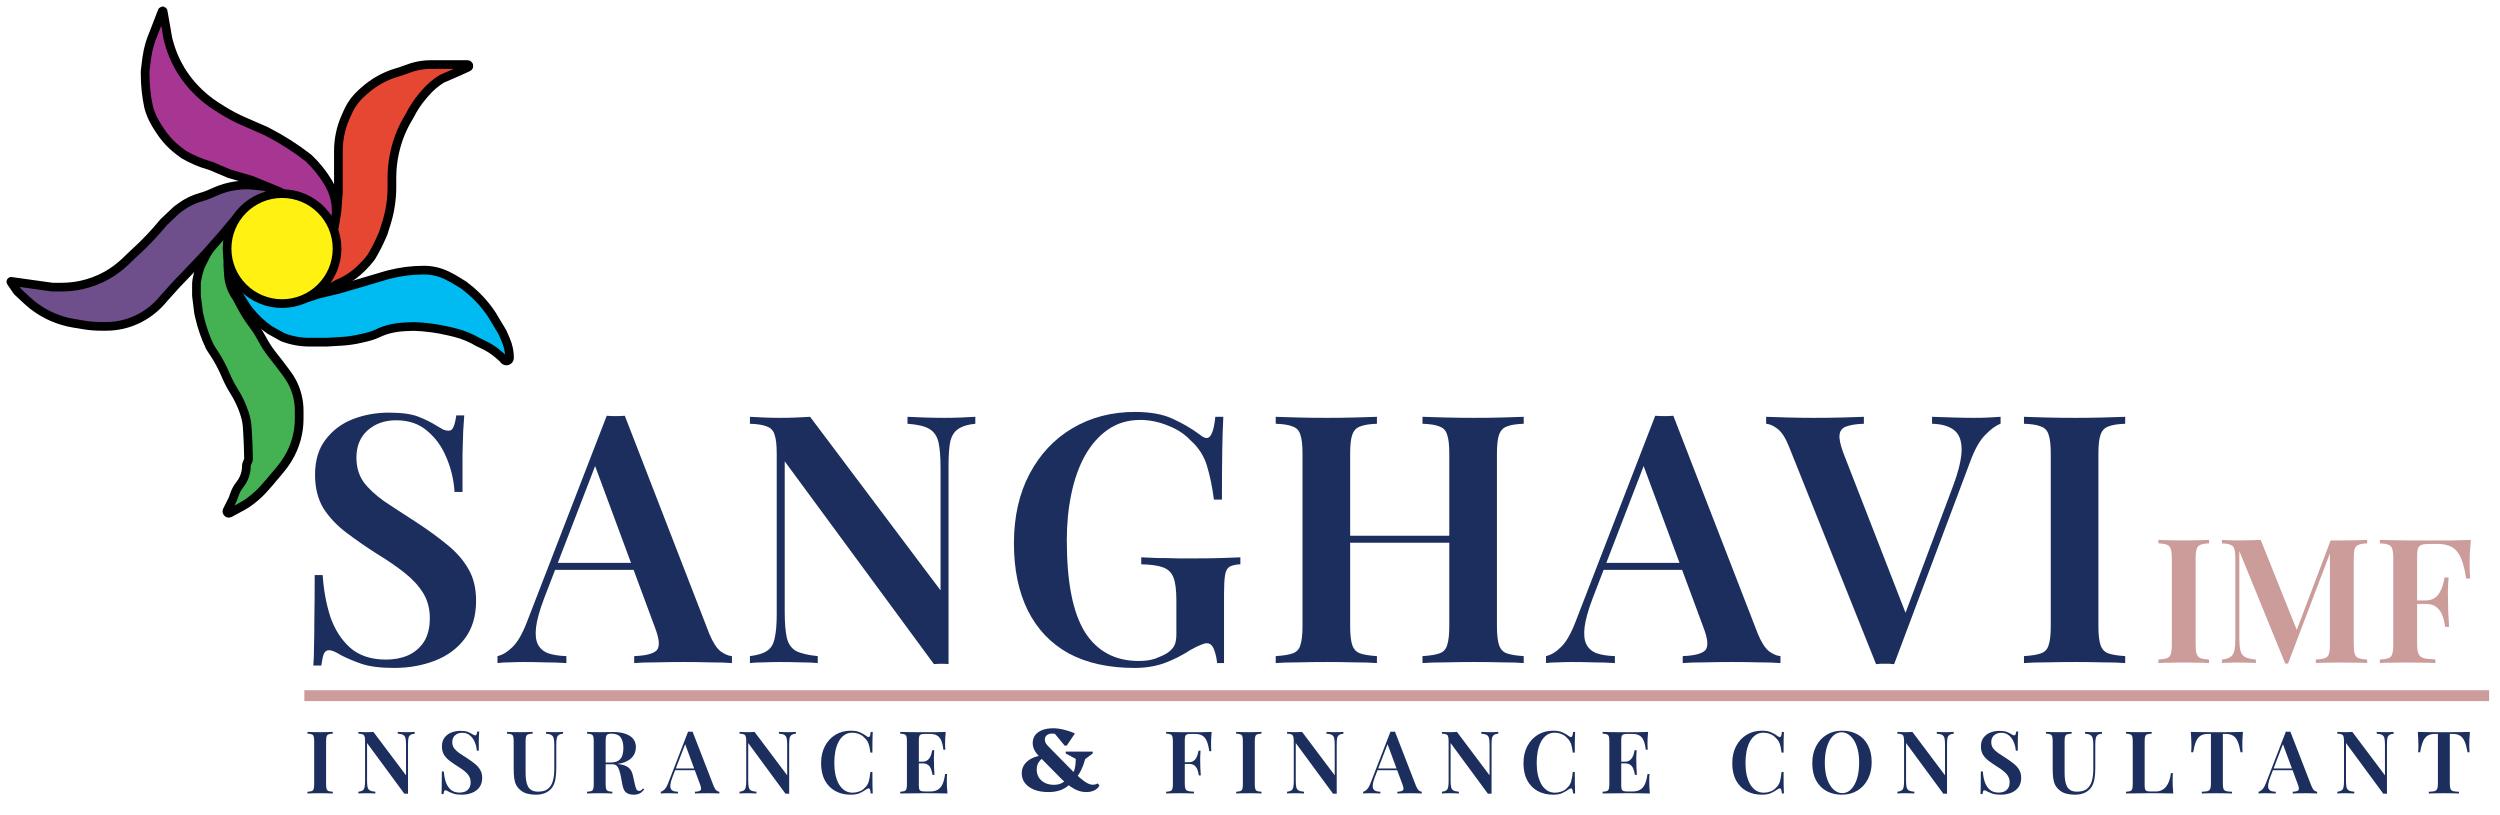
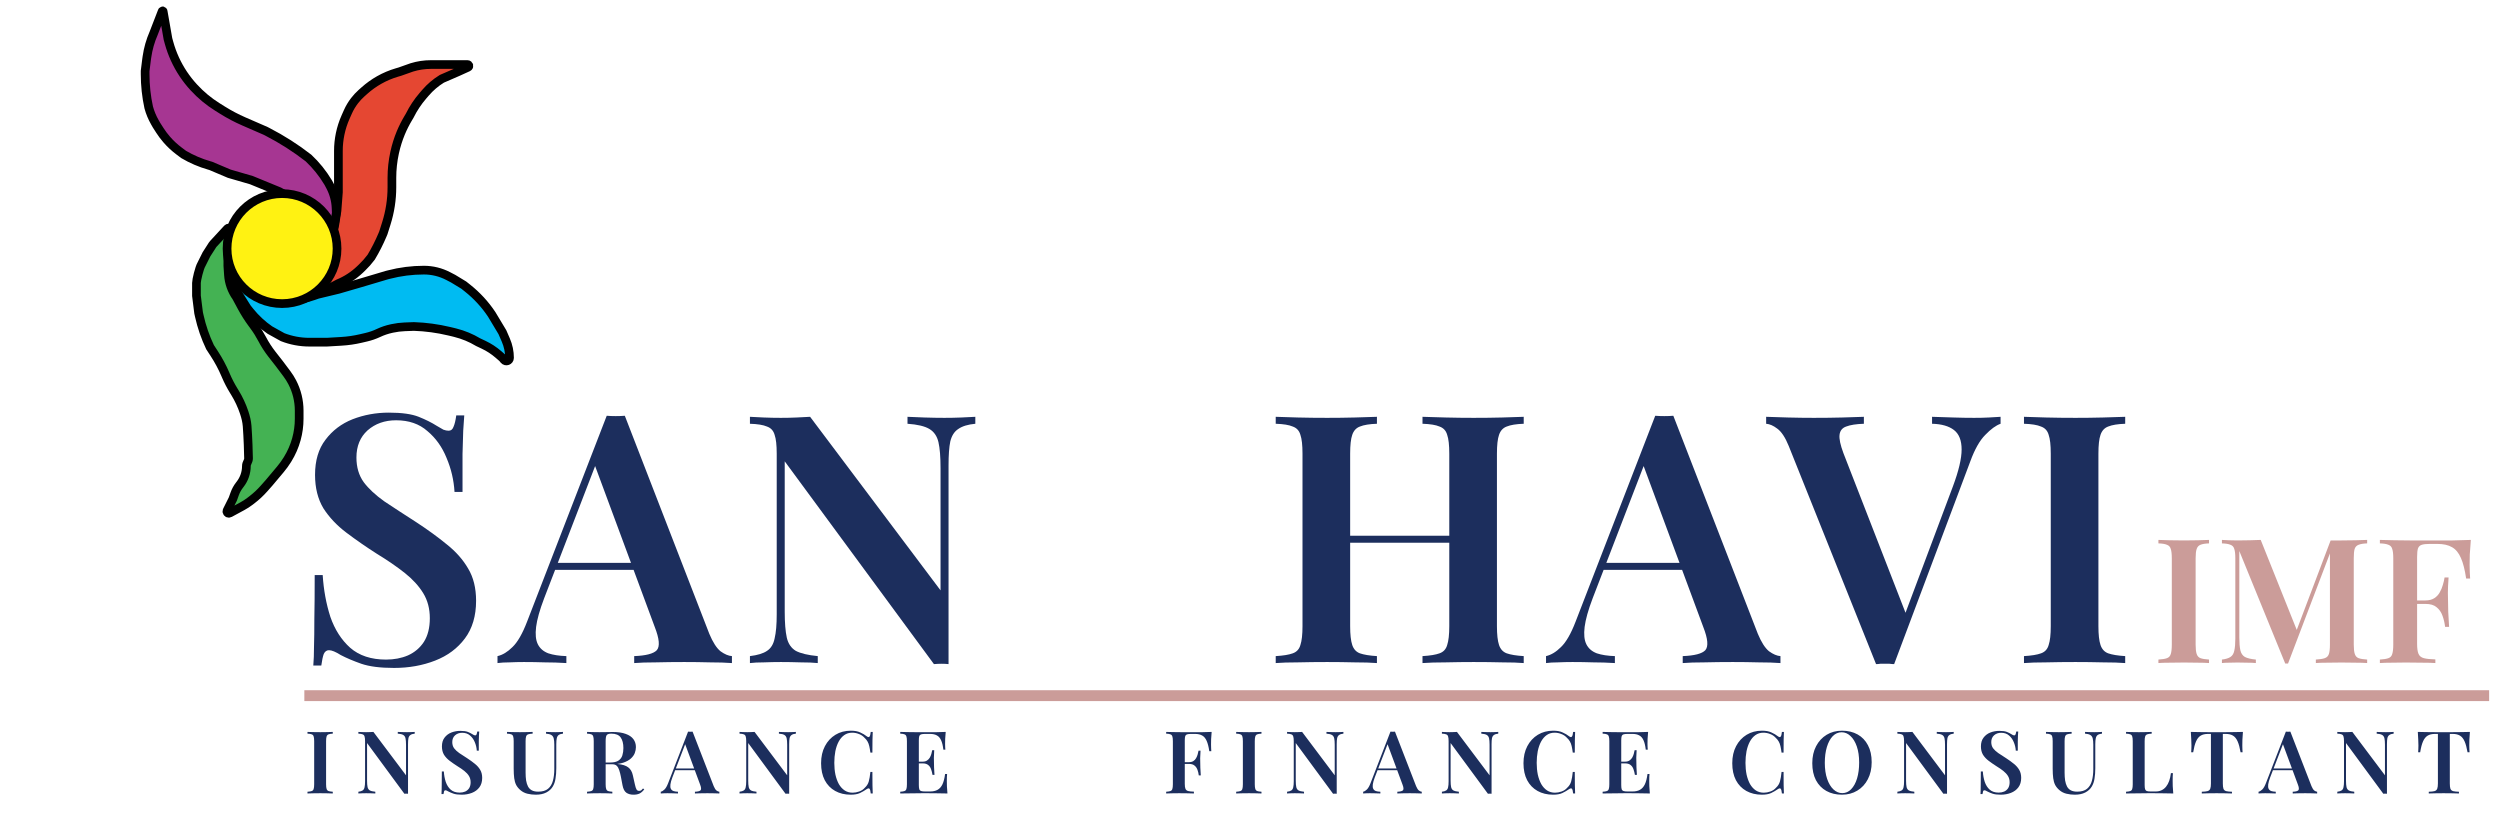
<svg xmlns="http://www.w3.org/2000/svg" width="230" height="75" viewBox="0 0 230 75" fill="none">
  <path d="M29.172 26.386L27.796 27.323C27.733 27.365 27.763 27.463 27.839 27.463C27.847 27.463 27.856 27.461 27.864 27.458L29.287 26.953C29.686 26.812 30.074 26.642 30.449 26.445L31.133 26.084C31.87 25.781 32.544 25.342 33.121 24.791L33.3 24.62C33.605 24.328 33.886 24.012 34.139 23.674L34.152 23.656C34.545 23.001 34.891 22.318 35.188 21.614L35.267 21.425L35.541 20.558C35.882 19.48 36.055 18.356 36.055 17.225V16.366C36.055 15.585 36.139 14.806 36.306 14.042L36.315 14.004C36.448 13.396 36.635 12.802 36.873 12.227C37.07 11.754 37.302 11.295 37.566 10.855L37.68 10.665L37.705 10.617C38.028 9.97 38.429 9.366 38.9 8.818L39.143 8.535C39.575 8.031 40.084 7.598 40.649 7.25L42.158 6.594L43.064 6.182C43.19 6.125 43.149 5.938 43.011 5.938H41.896H40.386H39.638C39.047 5.938 38.458 6.026 37.892 6.2L36.777 6.594L36.517 6.67C35.949 6.837 35.401 7.069 34.884 7.361C34.398 7.636 33.942 7.963 33.525 8.336L33.256 8.576C33.023 8.785 32.809 9.016 32.618 9.264C32.373 9.583 32.166 9.929 32.003 10.297L31.794 10.767C31.573 11.265 31.405 11.784 31.294 12.317C31.187 12.832 31.133 13.355 31.133 13.881V14.534V16.372V17.684L31.002 19.391L30.805 20.638L30.656 21.306C30.581 21.647 30.543 21.995 30.543 22.344V22.59C30.543 22.95 30.498 23.308 30.411 23.656L30.337 23.953C30.299 24.105 30.28 24.26 30.28 24.416C30.28 24.736 30.2 25.05 30.047 25.331L30.012 25.394C29.928 25.548 29.827 25.69 29.709 25.82L29.277 26.295C29.246 26.33 29.211 26.36 29.172 26.386Z" fill="#E54732" stroke="black" stroke-width="0.8" />
  <path d="M26.495 27.689L26.916 27.645C27.577 27.577 28.227 27.432 28.854 27.212L29.223 27.083L31.126 26.624L33.16 26.033L35.588 25.311L35.772 25.264C36.827 24.99 37.912 24.852 39.001 24.852C39.777 24.852 40.541 25.039 41.23 25.398L41.692 25.639L42.665 26.23L43.02 26.512C43.879 27.195 44.627 28.008 45.235 28.921L46.22 30.561L46.536 31.288C46.76 31.804 46.876 32.361 46.876 32.924C46.876 33.191 46.542 33.311 46.372 33.106L46.239 32.946C46.226 32.931 46.212 32.917 46.198 32.905L45.853 32.606C45.443 32.251 44.987 31.953 44.497 31.721L43.989 31.48C43.336 31.088 42.629 30.796 41.89 30.611L41.692 30.561L41.321 30.473C40.259 30.219 39.174 30.073 38.082 30.036L37.22 30.069C36.845 30.084 36.473 30.131 36.106 30.21L36.017 30.229C35.601 30.319 35.197 30.456 34.813 30.637C34.456 30.805 34.082 30.935 33.698 31.024L33.187 31.143C32.602 31.28 32.005 31.367 31.405 31.402L30.076 31.48H28.829H28.456C27.618 31.48 26.788 31.324 26.007 31.021L24.826 30.364C24.13 29.886 23.508 29.307 22.98 28.648L22.726 28.33L21.434 26.263C21.42 26.241 21.411 26.217 21.407 26.192L21.099 24.395L21.023 24.268C21.021 24.264 21.02 24.259 21.02 24.254C21.02 24.22 21.068 24.216 21.074 24.249L21.099 24.395L21.523 25.113C21.754 25.504 22.057 25.848 22.416 26.128L23.215 26.749C23.882 27.268 24.68 27.592 25.519 27.685C25.843 27.721 26.171 27.723 26.495 27.689Z" fill="#00BBF2" />
  <path d="M29.223 27.083L28.854 27.212C28.227 27.432 27.577 27.577 26.916 27.645L26.495 27.689C26.171 27.723 25.843 27.721 25.519 27.685C24.68 27.592 23.882 27.268 23.215 26.749L22.416 26.128C22.057 25.848 21.754 25.504 21.523 25.113L21.023 24.268C21.021 24.264 21.02 24.259 21.02 24.254C21.02 24.22 21.068 24.216 21.074 24.249L21.407 26.192C21.411 26.217 21.42 26.241 21.434 26.263L22.726 28.33L22.98 28.648C23.508 29.307 24.13 29.886 24.826 30.364L26.007 31.021C26.788 31.324 27.618 31.48 28.456 31.48H28.829H30.076L31.405 31.402C32.005 31.367 32.602 31.28 33.187 31.143L33.698 31.024C34.082 30.935 34.456 30.805 34.813 30.637C35.197 30.456 35.601 30.319 36.017 30.229L36.106 30.21C36.473 30.131 36.845 30.084 37.22 30.069L38.082 30.036C39.174 30.073 40.259 30.219 41.321 30.473L41.692 30.561L41.89 30.611C42.629 30.796 43.336 31.088 43.989 31.48L44.497 31.721C44.987 31.953 45.443 32.251 45.853 32.606L46.198 32.905C46.212 32.917 46.226 32.931 46.239 32.946L46.372 33.106C46.542 33.311 46.876 33.191 46.876 32.924C46.876 32.361 46.76 31.804 46.536 31.288L46.22 30.561L45.235 28.921C44.627 28.008 43.879 27.195 43.02 26.512L42.665 26.23L41.692 25.639L41.23 25.398C40.541 25.039 39.777 24.852 39.001 24.852C37.912 24.852 36.827 24.99 35.772 25.264L35.588 25.311L33.16 26.033L31.126 26.624L29.223 27.083Z" stroke="black" stroke-width="0.8" />
  <path d="M20.962 22.483L21.093 21.105C21.112 21.012 20.996 20.953 20.932 21.023L19.621 22.442C19.596 22.47 19.573 22.499 19.553 22.53L18.993 23.402L18.534 24.321C18.337 24.649 18.074 25.765 18.074 26.027V27.208L18.271 28.783L18.334 29.065C18.554 30.055 18.885 31.017 19.321 31.933L19.714 32.536C20.108 33.139 20.448 33.775 20.732 34.437L20.786 34.564C20.99 35.041 21.23 35.502 21.502 35.944L21.609 36.118C21.964 36.695 22.251 37.311 22.465 37.953C22.6 38.358 22.704 38.773 22.736 39.199C22.812 40.178 22.865 41.785 22.865 42.171C22.865 42.463 22.668 42.583 22.668 42.875C22.668 43.481 22.466 44.071 22.094 44.55L22.042 44.617C21.848 44.866 21.695 45.144 21.589 45.442L21.421 45.911L20.892 46.97C20.833 47.087 20.918 47.224 21.049 47.224C21.078 47.224 21.106 47.217 21.132 47.203L22.296 46.572C22.544 46.438 22.78 46.285 23.004 46.114L23.164 45.991C23.576 45.676 23.956 45.322 24.299 44.933L24.768 44.402L25.797 43.177C26.029 42.9 26.242 42.607 26.432 42.3L26.465 42.247C26.819 41.674 27.09 41.054 27.269 40.404C27.439 39.791 27.524 39.158 27.524 38.522V38.102V37.78C27.524 36.87 27.305 35.975 26.886 35.168C26.743 34.893 26.578 34.631 26.392 34.383L25.687 33.443L25.024 32.596C24.679 32.155 24.375 31.684 24.115 31.187C23.894 30.767 23.642 30.363 23.359 29.981L23.204 29.771C22.847 29.288 22.525 28.78 22.24 28.251L21.749 27.34C21.32 26.739 21.067 26.031 21.018 25.294L20.962 24.452V23.271V22.483Z" fill="#44B253" stroke="black" stroke-width="0.8" />
-   <path d="M25.555 18.41H26.999C27.029 18.41 27.038 18.368 27.01 18.356L24.466 17.205C24.405 17.177 24.34 17.16 24.273 17.152L23.341 17.052C22.806 16.995 22.267 17.005 21.735 17.081L21.666 17.09C21.024 17.182 20.398 17.362 19.805 17.626L19.323 17.84C19.059 17.957 18.787 18.054 18.508 18.13C17.83 18.315 17.193 18.624 16.627 19.04L16.236 19.329L15.055 20.444C14.268 21.406 13.414 22.309 12.498 23.149L12.298 23.332L11.524 24.074C10.993 24.583 10.396 25.021 9.751 25.375C9.047 25.761 8.281 26.046 7.497 26.218C6.898 26.349 6.28 26.416 5.668 26.416H4.817L1.086 25.893C1.08 25.892 1.074 25.889 1.068 25.886C1.028 25.859 0.981 25.907 1.008 25.947L1.587 26.788C1.597 26.803 1.608 26.816 1.621 26.828L2.482 27.63C3.159 28.26 3.937 28.773 4.783 29.146C5.416 29.425 6.081 29.624 6.764 29.738L7.685 29.891C8.222 29.981 8.766 30.026 9.311 30.026H9.776C10.404 30.026 11.03 29.936 11.633 29.76C12.076 29.631 12.503 29.457 12.909 29.239L12.934 29.226C13.727 28.801 14.431 28.224 15.003 27.529L15.055 27.466L16.236 26.154L17.811 24.513L18.927 23.332L20.436 21.626L21.42 20.444L21.683 20.155C21.945 19.868 22.238 19.61 22.557 19.388C23.233 18.918 24.012 18.616 24.828 18.507L25.555 18.41Z" fill="#6F4E8C" stroke="black" stroke-width="0.8" />
  <path d="M15.189 2.069L15.007 1.036C15.001 1.001 14.958 0.988 14.933 1.013C14.929 1.017 14.925 1.022 14.923 1.028L14.139 3.054C13.834 3.75 13.625 4.485 13.518 5.238L13.483 5.482L13.352 6.532V6.825C13.352 7.852 13.462 8.875 13.68 9.879C13.81 10.358 14.001 10.819 14.248 11.25L14.402 11.519L14.71 11.999C14.898 12.291 15.106 12.57 15.334 12.832C15.674 13.225 16.055 13.58 16.47 13.891L16.895 14.21C17.636 14.646 18.429 14.986 19.256 15.222L19.389 15.26L21.095 15.982L23.13 16.573L25.689 17.623L27.758 18.766C28.041 18.922 28.311 19.1 28.567 19.298L29.53 20.044C29.976 20.389 30.299 20.869 30.45 21.413L30.545 21.754L30.545 21.76C30.545 21.786 30.583 21.789 30.587 21.763L30.936 19.611C30.938 19.598 30.939 19.585 30.938 19.571L30.919 19.118C30.889 18.436 30.709 17.769 30.391 17.164L30.217 16.835L30.17 16.757C29.679 15.938 29.076 15.191 28.38 14.538C27.201 13.621 25.94 12.816 24.612 12.132L24.442 12.044L22.432 11.17C21.761 10.878 21.112 10.537 20.491 10.149L19.997 9.84C19.201 9.343 18.477 8.742 17.842 8.051L17.813 8.02C17.464 7.641 17.146 7.236 16.86 6.807C16.275 5.929 15.834 4.963 15.553 3.946L15.452 3.579L15.189 2.069Z" fill="#A63692" stroke="black" stroke-width="0.8" />
  <path d="M25.95 27.931C28.744 27.931 31.009 25.666 31.009 22.872C31.009 20.078 28.744 17.812 25.95 17.812C23.156 17.812 20.891 20.078 20.891 22.872C20.891 25.666 23.156 27.931 25.95 27.931Z" fill="#FFF212" stroke="black" stroke-width="0.8" />
  <path d="M28 64H229" stroke="#CB9C99" />
  <path d="M35.768 37.962C36.963 37.962 37.88 38.09 38.52 38.346C39.16 38.602 39.715 38.88 40.184 39.178C40.44 39.328 40.643 39.445 40.792 39.53C40.963 39.594 41.123 39.626 41.272 39.626C41.486 39.626 41.635 39.509 41.72 39.274C41.827 39.04 41.912 38.688 41.976 38.218H42.712C42.691 38.624 42.659 39.093 42.616 39.626C42.595 40.16 42.574 40.874 42.552 41.77C42.552 42.645 42.552 43.808 42.552 45.258H41.816C41.752 44.17 41.507 43.125 41.08 42.122C40.675 41.12 40.088 40.298 39.32 39.658C38.574 38.997 37.614 38.666 36.44 38.666C35.395 38.666 34.52 38.976 33.816 39.594C33.134 40.213 32.792 41.045 32.792 42.09C32.792 42.986 33.016 43.744 33.464 44.362C33.912 44.96 34.542 45.546 35.352 46.122C36.184 46.677 37.166 47.317 38.296 48.042C39.342 48.725 40.28 49.408 41.112 50.09C41.944 50.752 42.595 51.488 43.064 52.298C43.555 53.109 43.8 54.101 43.8 55.274C43.8 56.661 43.459 57.813 42.776 58.73C42.094 59.648 41.176 60.33 40.024 60.778C38.872 61.226 37.614 61.45 36.248 61.45C34.99 61.45 33.987 61.322 33.24 61.066C32.515 60.81 31.886 60.544 31.352 60.266C30.883 59.968 30.52 59.818 30.264 59.818C30.051 59.818 29.891 59.936 29.784 60.17C29.699 60.405 29.624 60.757 29.56 61.226H28.824C28.867 60.736 28.888 60.16 28.888 59.498C28.91 58.837 28.92 57.984 28.92 56.938C28.942 55.872 28.952 54.528 28.952 52.906H29.688C29.774 54.272 30.008 55.552 30.392 56.746C30.798 57.92 31.406 58.869 32.216 59.594C33.048 60.32 34.147 60.682 35.512 60.682C36.259 60.682 36.931 60.554 37.528 60.298C38.147 60.021 38.638 59.605 39 59.05C39.363 58.474 39.544 57.749 39.544 56.874C39.544 56 39.342 55.232 38.936 54.57C38.531 53.909 37.966 53.29 37.24 52.714C36.515 52.138 35.662 51.552 34.68 50.954C33.678 50.314 32.739 49.664 31.864 49.002C30.99 48.341 30.286 47.594 29.752 46.762C29.24 45.909 28.984 44.885 28.984 43.69C28.984 42.368 29.304 41.29 29.944 40.458C30.584 39.605 31.416 38.976 32.44 38.57C33.486 38.165 34.595 37.962 35.768 37.962Z" fill="#1C2E5D" />
  <path d="M57.483 38.25L65.258 58.314C65.579 59.082 65.92 59.616 66.282 59.914C66.666 60.192 67.019 60.341 67.338 60.362V61.002C66.784 60.96 66.112 60.938 65.323 60.938C64.555 60.917 63.765 60.906 62.955 60.906C62.016 60.906 61.141 60.917 60.331 60.938C59.52 60.938 58.858 60.96 58.346 61.002V60.362C59.434 60.32 60.128 60.138 60.426 59.818C60.725 59.477 60.661 58.762 60.234 57.674L54.602 42.474L55.178 41.77L50.059 55.05C49.653 56.117 49.408 56.992 49.322 57.674C49.237 58.357 49.291 58.89 49.483 59.274C49.675 59.658 49.995 59.936 50.443 60.106C50.891 60.256 51.445 60.341 52.106 60.362V61.002C51.424 60.96 50.763 60.938 50.123 60.938C49.483 60.917 48.843 60.906 48.203 60.906C47.733 60.906 47.285 60.917 46.858 60.938C46.453 60.938 46.09 60.96 45.77 61.002V60.362C46.24 60.256 46.699 59.978 47.147 59.53C47.616 59.082 48.064 58.304 48.49 57.194L55.819 38.25C56.075 38.272 56.352 38.282 56.651 38.282C56.949 38.282 57.227 38.272 57.483 38.25ZM60.267 51.786V52.426H50.73L51.05 51.786H60.267Z" fill="#1C2E5D" />
  <path d="M89.73 38.346V38.986C89.048 39.05 88.525 39.21 88.162 39.466C87.8 39.701 87.554 40.085 87.426 40.618C87.32 41.13 87.266 41.866 87.266 42.826V61.098C87.074 61.077 86.861 61.066 86.626 61.066C86.413 61.066 86.178 61.077 85.922 61.098L72.194 42.442V56.266C72.194 57.29 72.258 58.09 72.386 58.666C72.514 59.221 72.792 59.626 73.218 59.882C73.666 60.117 74.338 60.277 75.234 60.362V61.002C74.829 60.96 74.306 60.938 73.666 60.938C73.026 60.917 72.418 60.906 71.842 60.906C71.33 60.906 70.808 60.917 70.274 60.938C69.762 60.938 69.336 60.96 68.994 61.002V60.362C69.698 60.277 70.221 60.117 70.562 59.882C70.925 59.648 71.16 59.264 71.266 58.73C71.394 58.197 71.458 57.461 71.458 56.522V41.738C71.458 40.949 71.394 40.373 71.266 40.01C71.16 39.626 70.925 39.37 70.562 39.242C70.221 39.093 69.698 39.008 68.994 38.986V38.346C69.336 38.368 69.762 38.389 70.274 38.41C70.808 38.432 71.33 38.442 71.842 38.442C72.333 38.442 72.813 38.432 73.282 38.41C73.752 38.389 74.168 38.368 74.53 38.346L86.53 54.314V43.082C86.53 42.037 86.466 41.237 86.338 40.682C86.21 40.128 85.933 39.722 85.506 39.466C85.08 39.21 84.408 39.05 83.49 38.986V38.346C83.896 38.368 84.418 38.389 85.058 38.41C85.72 38.432 86.328 38.442 86.882 38.442C87.416 38.442 87.938 38.432 88.45 38.41C88.984 38.389 89.41 38.368 89.73 38.346Z" fill="#1C2E5D" />
-   <path d="M104.418 37.898C105.847 37.898 107.01 38.112 107.906 38.538C108.802 38.944 109.623 39.424 110.37 39.978C110.626 40.192 110.839 40.298 111.01 40.298C111.415 40.298 111.682 39.648 111.81 38.346H112.546C112.503 39.157 112.471 40.149 112.45 41.322C112.428 42.496 112.418 44.042 112.418 45.962H111.682C111.532 44.81 111.319 43.776 111.042 42.858C110.764 41.941 110.263 41.162 109.538 40.522C108.983 39.925 108.279 39.466 107.426 39.146C106.594 38.805 105.751 38.634 104.898 38.634C103.767 38.634 102.775 38.933 101.922 39.53C101.09 40.106 100.386 40.906 99.81 41.93C99.255 42.933 98.839 44.106 98.562 45.45C98.284 46.773 98.146 48.192 98.146 49.706C98.146 53.546 98.7 56.362 99.81 58.154C100.94 59.925 102.594 60.81 104.77 60.81C105.367 60.81 105.879 60.736 106.306 60.586C106.754 60.416 107.116 60.245 107.394 60.074C107.735 59.84 107.959 59.594 108.066 59.338C108.172 59.082 108.226 58.762 108.226 58.378V55.242C108.226 54.304 108.14 53.61 107.97 53.162C107.799 52.693 107.479 52.373 107.01 52.202C106.562 52.032 105.89 51.936 104.994 51.914V51.274C105.42 51.296 105.922 51.317 106.498 51.338C107.095 51.338 107.714 51.349 108.354 51.37C109.015 51.37 109.612 51.37 110.146 51.37C110.978 51.37 111.735 51.36 112.418 51.338C113.1 51.317 113.666 51.296 114.114 51.274V51.914C113.687 51.936 113.356 52.01 113.122 52.138C112.908 52.266 112.77 52.522 112.706 52.906C112.642 53.29 112.61 53.877 112.61 54.666V61.002H111.97C111.948 60.64 111.863 60.245 111.714 59.818C111.564 59.392 111.34 59.178 111.042 59.178C110.892 59.178 110.722 59.221 110.53 59.306C110.338 59.37 110.007 59.53 109.538 59.786C108.791 60.277 107.991 60.682 107.138 61.002C106.306 61.301 105.388 61.45 104.386 61.45C101.996 61.45 99.97 61.002 98.306 60.106C96.663 59.189 95.415 57.877 94.562 56.17C93.708 54.442 93.282 52.384 93.282 49.994C93.282 47.541 93.762 45.408 94.722 43.594C95.682 41.781 96.994 40.384 98.658 39.402C100.343 38.4 102.263 37.898 104.418 37.898Z" fill="#1C2E5D" />
  <path d="M130.87 61.002V60.362C131.574 60.32 132.097 60.234 132.438 60.106C132.801 59.978 133.035 59.722 133.142 59.338C133.27 58.954 133.334 58.378 133.334 57.61V41.738C133.334 40.949 133.27 40.373 133.142 40.01C133.035 39.626 132.801 39.37 132.438 39.242C132.097 39.093 131.574 39.008 130.87 38.986V38.346C131.446 38.368 132.161 38.389 133.014 38.41C133.867 38.432 134.721 38.442 135.574 38.442C136.513 38.442 137.387 38.432 138.198 38.41C139.03 38.389 139.691 38.368 140.182 38.346V38.986C139.499 39.008 138.977 39.093 138.614 39.242C138.273 39.37 138.038 39.626 137.91 40.01C137.782 40.373 137.718 40.949 137.718 41.738V57.61C137.718 58.378 137.782 58.954 137.91 59.338C138.038 59.722 138.273 59.978 138.614 60.106C138.977 60.234 139.499 60.32 140.182 60.362V61.002C139.691 60.96 139.03 60.938 138.198 60.938C137.387 60.917 136.513 60.906 135.574 60.906C134.721 60.906 133.867 60.917 133.014 60.938C132.161 60.938 131.446 60.96 130.87 61.002ZM117.366 61.002V60.362C118.07 60.32 118.593 60.234 118.934 60.106C119.297 59.978 119.531 59.722 119.638 59.338C119.766 58.954 119.83 58.378 119.83 57.61V41.738C119.83 40.949 119.766 40.373 119.638 40.01C119.531 39.626 119.297 39.37 118.934 39.242C118.593 39.093 118.07 39.008 117.366 38.986V38.346C117.899 38.368 118.582 38.389 119.414 38.41C120.246 38.432 121.142 38.442 122.102 38.442C122.955 38.442 123.798 38.432 124.63 38.41C125.462 38.389 126.145 38.368 126.678 38.346V38.986C125.995 39.008 125.473 39.093 125.11 39.242C124.769 39.37 124.534 39.626 124.406 40.01C124.278 40.373 124.214 40.949 124.214 41.738V57.61C124.214 58.378 124.278 58.954 124.406 59.338C124.534 59.722 124.769 59.978 125.11 60.106C125.473 60.234 125.995 60.32 126.678 60.362V61.002C126.145 60.96 125.462 60.938 124.63 60.938C123.798 60.917 122.955 60.906 122.102 60.906C121.142 60.906 120.246 60.917 119.414 60.938C118.582 60.938 117.899 60.96 117.366 61.002ZM122.454 49.93V49.29H135.094V49.93H122.454Z" fill="#1C2E5D" />
  <path d="M153.946 38.25L161.722 58.314C162.042 59.082 162.384 59.616 162.746 59.914C163.13 60.192 163.482 60.341 163.802 60.362V61.002C163.248 60.96 162.576 60.938 161.786 60.938C161.018 60.917 160.229 60.906 159.418 60.906C158.48 60.906 157.605 60.917 156.794 60.938C155.984 60.938 155.322 60.96 154.81 61.002V60.362C155.898 60.32 156.592 60.138 156.89 59.818C157.189 59.477 157.125 58.762 156.698 57.674L151.066 42.474L151.642 41.77L146.522 55.05C146.117 56.117 145.872 56.992 145.786 57.674C145.701 58.357 145.754 58.89 145.946 59.274C146.138 59.658 146.458 59.936 146.906 60.106C147.354 60.256 147.909 60.341 148.57 60.362V61.002C147.888 60.96 147.226 60.938 146.586 60.938C145.946 60.917 145.306 60.906 144.666 60.906C144.197 60.906 143.749 60.917 143.322 60.938C142.917 60.938 142.554 60.96 142.234 61.002V60.362C142.704 60.256 143.162 59.978 143.61 59.53C144.08 59.082 144.528 58.304 144.954 57.194L152.282 38.25C152.538 38.272 152.816 38.282 153.114 38.282C153.413 38.282 153.69 38.272 153.946 38.25ZM156.73 51.786V52.426H147.194L147.514 51.786H156.73Z" fill="#1C2E5D" />
  <path d="M184.053 38.346V38.986C183.627 39.136 183.157 39.477 182.645 40.01C182.133 40.522 181.675 41.333 181.269 42.442L174.261 61.098C174.133 61.098 173.995 61.088 173.845 61.066C173.717 61.066 173.579 61.066 173.429 61.066C173.28 61.066 173.131 61.066 172.981 61.066C172.853 61.088 172.725 61.098 172.597 61.098L164.565 41.034C164.245 40.245 163.893 39.712 163.509 39.434C163.147 39.157 162.805 39.008 162.485 38.986V38.346C163.04 38.368 163.712 38.389 164.501 38.41C165.312 38.432 166.101 38.442 166.869 38.442C167.808 38.442 168.683 38.432 169.493 38.41C170.325 38.389 170.987 38.368 171.477 38.346V38.986C170.773 39.008 170.229 39.093 169.845 39.242C169.483 39.37 169.28 39.626 169.237 40.01C169.195 40.373 169.312 40.928 169.589 41.674L175.477 56.81L174.869 57.546L179.669 44.746C180.203 43.317 180.469 42.186 180.469 41.354C180.469 40.522 180.235 39.925 179.765 39.562C179.296 39.2 178.624 39.008 177.749 38.986V38.346C178.453 38.368 179.115 38.389 179.733 38.41C180.373 38.432 181.003 38.442 181.621 38.442C182.133 38.442 182.581 38.432 182.965 38.41C183.371 38.389 183.733 38.368 184.053 38.346Z" fill="#1C2E5D" />
  <path d="M195.518 38.346V38.986C194.835 39.008 194.313 39.093 193.95 39.242C193.609 39.37 193.374 39.626 193.246 40.01C193.118 40.373 193.054 40.949 193.054 41.738V57.61C193.054 58.378 193.118 58.954 193.246 59.338C193.374 59.722 193.609 59.978 193.95 60.106C194.313 60.234 194.835 60.32 195.518 60.362V61.002C194.985 60.96 194.302 60.938 193.47 60.938C192.638 60.917 191.795 60.906 190.942 60.906C189.982 60.906 189.086 60.917 188.254 60.938C187.422 60.938 186.739 60.96 186.206 61.002V60.362C186.91 60.32 187.433 60.234 187.774 60.106C188.137 59.978 188.371 59.722 188.478 59.338C188.606 58.954 188.67 58.378 188.67 57.61V41.738C188.67 40.949 188.606 40.373 188.478 40.01C188.371 39.626 188.137 39.37 187.774 39.242C187.433 39.093 186.91 39.008 186.206 38.986V38.346C186.739 38.368 187.422 38.389 188.254 38.41C189.086 38.432 189.982 38.442 190.942 38.442C191.795 38.442 192.638 38.432 193.47 38.41C194.302 38.389 194.985 38.368 195.518 38.346Z" fill="#1C2E5D" />
  <path d="M203.23 49.672V49.992C202.889 50.002 202.628 50.045 202.446 50.12C202.276 50.184 202.158 50.312 202.094 50.504C202.03 50.685 201.998 50.973 201.998 51.368V59.304C201.998 59.688 202.03 59.976 202.094 60.168C202.158 60.36 202.276 60.488 202.446 60.552C202.628 60.616 202.889 60.658 203.23 60.68V61C202.964 60.978 202.622 60.968 202.206 60.968C201.79 60.957 201.369 60.952 200.942 60.952C200.462 60.952 200.014 60.957 199.598 60.968C199.182 60.968 198.841 60.978 198.574 61V60.68C198.926 60.658 199.188 60.616 199.358 60.552C199.54 60.488 199.657 60.36 199.71 60.168C199.774 59.976 199.806 59.688 199.806 59.304V51.368C199.806 50.973 199.774 50.685 199.71 50.504C199.657 50.312 199.54 50.184 199.358 50.12C199.188 50.045 198.926 50.002 198.574 49.992V49.672C198.841 49.682 199.182 49.693 199.598 49.704C200.014 49.715 200.462 49.72 200.942 49.72C201.369 49.72 201.79 49.715 202.206 49.704C202.622 49.693 202.964 49.682 203.23 49.672Z" fill="#CB9C99" />
  <path d="M217.778 49.672V49.992C217.437 50.002 217.176 50.045 216.994 50.12C216.813 50.184 216.69 50.312 216.626 50.504C216.573 50.685 216.546 50.973 216.546 51.368V59.304C216.546 59.688 216.578 59.976 216.642 60.168C216.706 60.36 216.824 60.488 216.994 60.552C217.176 60.616 217.437 60.658 217.778 60.68V61C217.501 60.978 217.149 60.968 216.722 60.968C216.296 60.957 215.864 60.952 215.426 60.952C214.946 60.952 214.493 60.957 214.066 60.968C213.65 60.968 213.314 60.978 213.058 61V60.68C213.421 60.658 213.693 60.616 213.874 60.552C214.066 60.488 214.194 60.36 214.258 60.168C214.322 59.976 214.354 59.688 214.354 59.304V50.6L214.466 50.616L210.498 61.048H210.242L206.018 50.696V58.632C206.018 59.144 206.05 59.544 206.114 59.832C206.178 60.109 206.317 60.312 206.53 60.44C206.754 60.557 207.09 60.637 207.538 60.68V61C207.336 60.978 207.074 60.968 206.754 60.968C206.434 60.957 206.13 60.952 205.842 60.952C205.586 60.952 205.325 60.957 205.058 60.968C204.802 60.968 204.589 60.978 204.418 61V60.68C204.77 60.637 205.032 60.557 205.202 60.44C205.384 60.322 205.501 60.13 205.554 59.864C205.618 59.597 205.65 59.229 205.65 58.76V51.368C205.65 50.973 205.618 50.685 205.554 50.504C205.501 50.312 205.384 50.184 205.202 50.12C205.032 50.045 204.77 50.002 204.418 49.992V49.672C204.589 49.682 204.802 49.693 205.058 49.704C205.325 49.715 205.586 49.72 205.842 49.72C206.237 49.72 206.621 49.715 206.994 49.704C207.368 49.693 207.698 49.682 207.986 49.672L211.426 58.264L211.074 58.552L214.418 49.72C214.578 49.72 214.744 49.72 214.914 49.72C215.096 49.72 215.266 49.72 215.426 49.72C215.864 49.72 216.296 49.715 216.722 49.704C217.149 49.693 217.501 49.682 217.778 49.672Z" fill="#CB9C99" />
  <path d="M227.317 49.672C227.275 50.13 227.243 50.573 227.221 51C227.211 51.426 227.205 51.752 227.205 51.976C227.205 52.221 227.211 52.45 227.221 52.664C227.232 52.877 227.243 53.064 227.253 53.224H226.885C226.768 52.424 226.608 51.794 226.405 51.336C226.203 50.867 225.931 50.536 225.589 50.344C225.248 50.141 224.795 50.04 224.229 50.04H223.541C223.221 50.04 222.976 50.066 222.805 50.12C222.635 50.173 222.517 50.285 222.453 50.456C222.4 50.627 222.373 50.888 222.373 51.24V59.24C222.373 59.645 222.416 59.949 222.501 60.152C222.587 60.355 222.752 60.488 222.997 60.552C223.243 60.616 223.595 60.653 224.053 60.664V61C223.744 60.978 223.344 60.968 222.853 60.968C222.363 60.957 221.856 60.952 221.333 60.952C220.885 60.952 220.453 60.957 220.037 60.968C219.621 60.968 219.259 60.978 218.949 61V60.68C219.301 60.658 219.563 60.616 219.733 60.552C219.915 60.488 220.032 60.36 220.085 60.168C220.149 59.976 220.181 59.688 220.181 59.304V51.368C220.181 50.973 220.149 50.685 220.085 50.504C220.032 50.312 219.915 50.184 219.733 50.12C219.563 50.045 219.301 50.002 218.949 49.992V49.672C219.376 49.682 219.824 49.693 220.293 49.704C220.773 49.704 221.243 49.709 221.701 49.72C222.171 49.72 222.603 49.72 222.997 49.72C223.403 49.72 223.728 49.72 223.973 49.72C224.464 49.72 225.019 49.72 225.637 49.72C226.267 49.709 226.827 49.693 227.317 49.672ZM224.901 55.24C224.901 55.24 224.901 55.293 224.901 55.4C224.901 55.507 224.901 55.56 224.901 55.56H221.893C221.893 55.56 221.893 55.507 221.893 55.4C221.893 55.293 221.893 55.24 221.893 55.24H224.901ZM225.269 53.128C225.227 53.736 225.205 54.2 225.205 54.52C225.216 54.84 225.221 55.133 225.221 55.4C225.221 55.666 225.227 55.96 225.237 56.28C225.248 56.6 225.275 57.064 225.317 57.672H224.949C224.907 57.309 224.827 56.968 224.709 56.648C224.592 56.317 224.411 56.056 224.165 55.864C223.931 55.661 223.589 55.56 223.141 55.56V55.24C223.472 55.24 223.744 55.17 223.957 55.032C224.171 54.893 224.336 54.717 224.453 54.504C224.581 54.28 224.677 54.05 224.741 53.816C224.816 53.571 224.869 53.341 224.901 53.128H225.269Z" fill="#CB9C99" />
  <path d="M30.616 67.336V67.496C30.445 67.501 30.315 67.523 30.224 67.56C30.139 67.592 30.08 67.656 30.048 67.752C30.016 67.843 30 67.987 30 68.184V72.152C30 72.344 30.016 72.488 30.048 72.584C30.08 72.68 30.139 72.744 30.224 72.776C30.315 72.808 30.445 72.829 30.616 72.84V73C30.483 72.989 30.312 72.984 30.104 72.984C29.896 72.979 29.685 72.976 29.472 72.976C29.232 72.976 29.008 72.979 28.8 72.984C28.592 72.984 28.421 72.989 28.288 73V72.84C28.464 72.829 28.595 72.808 28.68 72.776C28.771 72.744 28.829 72.68 28.856 72.584C28.888 72.488 28.904 72.344 28.904 72.152V68.184C28.904 67.987 28.888 67.843 28.856 67.752C28.829 67.656 28.771 67.592 28.68 67.56C28.595 67.523 28.464 67.501 28.288 67.496V67.336C28.421 67.341 28.592 67.347 28.8 67.352C29.008 67.357 29.232 67.36 29.472 67.36C29.685 67.36 29.896 67.357 30.104 67.352C30.312 67.347 30.483 67.341 30.616 67.336ZM38.154 67.336V67.496C37.983 67.512 37.853 67.552 37.762 67.616C37.671 67.675 37.61 67.771 37.578 67.904C37.551 68.032 37.538 68.216 37.538 68.456V73.024C37.49 73.019 37.437 73.016 37.378 73.016C37.325 73.016 37.266 73.019 37.202 73.024L33.77 68.36V71.816C33.77 72.072 33.786 72.272 33.818 72.416C33.85 72.555 33.919 72.656 34.026 72.72C34.138 72.779 34.306 72.819 34.53 72.84V73C34.429 72.989 34.298 72.984 34.138 72.984C33.978 72.979 33.826 72.976 33.682 72.976C33.554 72.976 33.423 72.979 33.29 72.984C33.162 72.984 33.055 72.989 32.97 73V72.84C33.146 72.819 33.277 72.779 33.362 72.72C33.453 72.661 33.511 72.565 33.538 72.432C33.57 72.299 33.586 72.115 33.586 71.88V68.184C33.586 67.987 33.57 67.843 33.538 67.752C33.511 67.656 33.453 67.592 33.362 67.56C33.277 67.523 33.146 67.501 32.97 67.496V67.336C33.055 67.341 33.162 67.347 33.29 67.352C33.423 67.357 33.554 67.36 33.682 67.36C33.805 67.36 33.925 67.357 34.042 67.352C34.159 67.347 34.263 67.341 34.354 67.336L37.354 71.328V68.52C37.354 68.259 37.338 68.059 37.306 67.92C37.274 67.781 37.205 67.68 37.098 67.616C36.991 67.552 36.823 67.512 36.594 67.496V67.336C36.695 67.341 36.826 67.347 36.986 67.352C37.151 67.357 37.303 67.36 37.442 67.36C37.575 67.36 37.706 67.357 37.834 67.352C37.967 67.347 38.074 67.341 38.154 67.336ZM42.353 67.24C42.651 67.24 42.881 67.272 43.041 67.336C43.201 67.4 43.339 67.469 43.457 67.544C43.521 67.581 43.571 67.611 43.609 67.632C43.651 67.648 43.691 67.656 43.729 67.656C43.782 67.656 43.819 67.627 43.841 67.568C43.867 67.509 43.889 67.421 43.905 67.304H44.089C44.083 67.405 44.075 67.523 44.065 67.656C44.059 67.789 44.054 67.968 44.049 68.192C44.049 68.411 44.049 68.701 44.049 69.064H43.865C43.849 68.792 43.787 68.531 43.681 68.28C43.579 68.029 43.433 67.824 43.241 67.664C43.054 67.499 42.814 67.416 42.521 67.416C42.259 67.416 42.041 67.493 41.865 67.648C41.694 67.803 41.609 68.011 41.609 68.272C41.609 68.496 41.665 68.685 41.777 68.84C41.889 68.989 42.046 69.136 42.249 69.28C42.457 69.419 42.702 69.579 42.985 69.76C43.246 69.931 43.481 70.101 43.689 70.272C43.897 70.437 44.059 70.621 44.177 70.824C44.299 71.027 44.361 71.275 44.361 71.568C44.361 71.915 44.275 72.203 44.105 72.432C43.934 72.661 43.705 72.832 43.417 72.944C43.129 73.056 42.814 73.112 42.473 73.112C42.158 73.112 41.907 73.08 41.721 73.016C41.539 72.952 41.382 72.885 41.249 72.816C41.131 72.741 41.041 72.704 40.977 72.704C40.923 72.704 40.883 72.733 40.857 72.792C40.835 72.851 40.817 72.939 40.801 73.056H40.617C40.627 72.933 40.633 72.789 40.633 72.624C40.638 72.459 40.641 72.245 40.641 71.984C40.646 71.717 40.649 71.381 40.649 70.976H40.833C40.854 71.317 40.913 71.637 41.009 71.936C41.11 72.229 41.262 72.467 41.465 72.648C41.673 72.829 41.947 72.92 42.289 72.92C42.475 72.92 42.643 72.888 42.793 72.824C42.947 72.755 43.07 72.651 43.161 72.512C43.251 72.368 43.297 72.187 43.297 71.968C43.297 71.749 43.246 71.557 43.145 71.392C43.043 71.227 42.902 71.072 42.721 70.928C42.539 70.784 42.326 70.637 42.081 70.488C41.83 70.328 41.595 70.165 41.377 70C41.158 69.835 40.982 69.648 40.849 69.44C40.721 69.227 40.657 68.971 40.657 68.672C40.657 68.341 40.737 68.072 40.897 67.864C41.057 67.651 41.265 67.493 41.521 67.392C41.782 67.291 42.059 67.24 42.353 67.24ZM51.795 67.336V67.496C51.625 67.512 51.494 67.552 51.403 67.616C51.318 67.675 51.259 67.771 51.227 67.904C51.195 68.032 51.179 68.216 51.179 68.456V70.672C51.179 71.029 51.155 71.349 51.107 71.632C51.065 71.915 50.979 72.16 50.851 72.368C50.718 72.592 50.518 72.773 50.251 72.912C49.99 73.045 49.67 73.112 49.291 73.112C49.035 73.112 48.782 73.083 48.531 73.024C48.286 72.965 48.07 72.856 47.883 72.696C47.718 72.557 47.587 72.4 47.491 72.224C47.401 72.048 47.339 71.837 47.307 71.592C47.275 71.341 47.259 71.043 47.259 70.696V68.184C47.259 67.987 47.243 67.843 47.211 67.752C47.185 67.656 47.126 67.592 47.035 67.56C46.95 67.523 46.819 67.501 46.643 67.496V67.336C46.777 67.341 46.947 67.347 47.155 67.352C47.363 67.357 47.587 67.36 47.827 67.36C48.046 67.36 48.262 67.357 48.475 67.352C48.689 67.347 48.865 67.341 49.003 67.336V67.496C48.822 67.501 48.683 67.523 48.587 67.56C48.497 67.592 48.435 67.656 48.403 67.752C48.371 67.843 48.355 67.987 48.355 68.184V71.08C48.355 71.347 48.371 71.589 48.403 71.808C48.441 72.021 48.499 72.205 48.579 72.36C48.665 72.515 48.782 72.632 48.931 72.712C49.086 72.792 49.281 72.832 49.515 72.832C49.905 72.832 50.206 72.744 50.419 72.568C50.633 72.392 50.782 72.147 50.867 71.832C50.953 71.517 50.995 71.16 50.995 70.76V68.52C50.995 68.259 50.977 68.059 50.939 67.92C50.902 67.781 50.827 67.68 50.715 67.616C50.609 67.552 50.449 67.512 50.235 67.496V67.336C50.337 67.341 50.467 67.347 50.627 67.352C50.793 67.357 50.945 67.36 51.083 67.36C51.217 67.36 51.347 67.357 51.475 67.352C51.609 67.347 51.715 67.341 51.795 67.336ZM54.008 67.336C54.141 67.341 54.312 67.347 54.52 67.352C54.728 67.357 54.936 67.36 55.144 67.36C55.405 67.36 55.653 67.357 55.888 67.352C56.122 67.347 56.288 67.344 56.384 67.344C56.864 67.344 57.258 67.403 57.568 67.52C57.882 67.632 58.117 67.792 58.272 68C58.426 68.208 58.504 68.453 58.504 68.736C58.504 68.912 58.469 69.093 58.4 69.28C58.33 69.461 58.21 69.629 58.04 69.784C57.869 69.939 57.634 70.067 57.336 70.168C57.042 70.264 56.666 70.312 56.208 70.312H55.44V70.152H56.128C56.464 70.152 56.72 70.093 56.896 69.976C57.077 69.853 57.197 69.693 57.256 69.496C57.32 69.293 57.352 69.069 57.352 68.824C57.352 68.403 57.269 68.077 57.104 67.848C56.938 67.613 56.653 67.496 56.248 67.496C56.029 67.496 55.885 67.541 55.816 67.632C55.752 67.723 55.72 67.907 55.72 68.184V72.152C55.72 72.344 55.736 72.488 55.768 72.584C55.8 72.68 55.858 72.744 55.944 72.776C56.034 72.808 56.165 72.829 56.336 72.84V73C56.202 72.989 56.032 72.984 55.824 72.984C55.616 72.979 55.405 72.976 55.192 72.976C54.952 72.976 54.728 72.979 54.52 72.984C54.312 72.984 54.141 72.989 54.008 73V72.84C54.184 72.829 54.314 72.808 54.4 72.776C54.49 72.744 54.549 72.68 54.576 72.584C54.608 72.488 54.624 72.344 54.624 72.152V68.184C54.624 67.987 54.608 67.843 54.576 67.752C54.549 67.656 54.49 67.592 54.4 67.56C54.314 67.523 54.184 67.501 54.008 67.496V67.336ZM55.44 70.176C55.69 70.187 55.898 70.2 56.064 70.216C56.234 70.227 56.378 70.237 56.496 70.248C56.618 70.259 56.728 70.272 56.824 70.288C57.266 70.331 57.592 70.435 57.8 70.6C58.013 70.76 58.154 71.005 58.224 71.336L58.408 72.16C58.456 72.379 58.506 72.536 58.56 72.632C58.618 72.723 58.701 72.765 58.808 72.76C58.882 72.76 58.946 72.741 59 72.704C59.053 72.661 59.106 72.605 59.16 72.536L59.272 72.632C59.138 72.797 58.997 72.92 58.848 73C58.698 73.075 58.509 73.112 58.28 73.112C58.024 73.112 57.808 73.053 57.632 72.936C57.456 72.813 57.336 72.584 57.272 72.248L57.12 71.448C57.077 71.224 57.026 71.027 56.968 70.856C56.914 70.685 56.84 70.552 56.744 70.456C56.648 70.36 56.506 70.312 56.32 70.312H55.456L55.44 70.176ZM63.718 67.312L65.662 72.328C65.742 72.52 65.827 72.653 65.918 72.728C66.014 72.797 66.102 72.835 66.182 72.84V73C66.043 72.989 65.875 72.984 65.678 72.984C65.486 72.979 65.288 72.976 65.086 72.976C64.851 72.976 64.632 72.979 64.43 72.984C64.227 72.984 64.062 72.989 63.934 73V72.84C64.206 72.829 64.379 72.784 64.454 72.704C64.528 72.619 64.512 72.44 64.406 72.168L62.998 68.368L63.142 68.192L61.862 71.512C61.76 71.779 61.699 71.997 61.678 72.168C61.656 72.339 61.67 72.472 61.718 72.568C61.766 72.664 61.846 72.733 61.958 72.776C62.07 72.813 62.208 72.835 62.374 72.84V73C62.203 72.989 62.038 72.984 61.878 72.984C61.718 72.979 61.558 72.976 61.398 72.976C61.28 72.976 61.168 72.979 61.062 72.984C60.96 72.984 60.87 72.989 60.79 73V72.84C60.907 72.813 61.022 72.744 61.134 72.632C61.251 72.52 61.363 72.325 61.47 72.048L63.302 67.312C63.366 67.317 63.435 67.32 63.51 67.32C63.584 67.32 63.654 67.317 63.718 67.312ZM64.414 70.696V70.856H62.03L62.11 70.696H64.414ZM73.22 67.336V67.496C73.049 67.512 72.918 67.552 72.828 67.616C72.737 67.675 72.676 67.771 72.644 67.904C72.617 68.032 72.604 68.216 72.604 68.456V73.024C72.556 73.019 72.502 73.016 72.444 73.016C72.39 73.016 72.332 73.019 72.268 73.024L68.836 68.36V71.816C68.836 72.072 68.852 72.272 68.884 72.416C68.916 72.555 68.985 72.656 69.092 72.72C69.204 72.779 69.372 72.819 69.596 72.84V73C69.494 72.989 69.364 72.984 69.204 72.984C69.044 72.979 68.892 72.976 68.748 72.976C68.62 72.976 68.489 72.979 68.356 72.984C68.228 72.984 68.121 72.989 68.036 73V72.84C68.212 72.819 68.342 72.779 68.428 72.72C68.518 72.661 68.577 72.565 68.604 72.432C68.636 72.299 68.652 72.115 68.652 71.88V68.184C68.652 67.987 68.636 67.843 68.604 67.752C68.577 67.656 68.518 67.592 68.428 67.56C68.342 67.523 68.212 67.501 68.036 67.496V67.336C68.121 67.341 68.228 67.347 68.356 67.352C68.489 67.357 68.62 67.36 68.748 67.36C68.87 67.36 68.99 67.357 69.108 67.352C69.225 67.347 69.329 67.341 69.42 67.336L72.42 71.328V68.52C72.42 68.259 72.404 68.059 72.372 67.92C72.34 67.781 72.27 67.68 72.164 67.616C72.057 67.552 71.889 67.512 71.66 67.496V67.336C71.761 67.341 71.892 67.347 72.052 67.352C72.217 67.357 72.369 67.36 72.508 67.36C72.641 67.36 72.772 67.357 72.9 67.352C73.033 67.347 73.14 67.341 73.22 67.336ZM78.276 67.224C78.628 67.224 78.916 67.277 79.14 67.384C79.369 67.485 79.572 67.605 79.748 67.744C79.854 67.824 79.934 67.835 79.988 67.776C80.046 67.712 80.086 67.565 80.108 67.336H80.292C80.281 67.539 80.273 67.787 80.268 68.08C80.262 68.373 80.26 68.76 80.26 69.24H80.076C80.044 69 80.009 68.8 79.972 68.64C79.934 68.475 79.881 68.333 79.812 68.216C79.748 68.099 79.657 67.987 79.54 67.88C79.396 67.72 79.222 67.603 79.02 67.528C78.822 67.448 78.614 67.408 78.396 67.408C78.118 67.408 77.876 67.483 77.668 67.632C77.465 67.776 77.294 67.976 77.156 68.232C77.022 68.483 76.921 68.776 76.852 69.112C76.788 69.448 76.756 69.805 76.756 70.184C76.756 70.573 76.79 70.936 76.86 71.272C76.934 71.603 77.041 71.893 77.18 72.144C77.324 72.389 77.5 72.581 77.708 72.72C77.921 72.859 78.166 72.928 78.444 72.928C78.641 72.928 78.844 72.891 79.052 72.816C79.26 72.741 79.43 72.627 79.564 72.472C79.74 72.312 79.86 72.123 79.924 71.904C79.988 71.68 80.038 71.384 80.076 71.016H80.26C80.26 71.517 80.262 71.923 80.268 72.232C80.273 72.536 80.281 72.792 80.292 73H80.108C80.086 72.771 80.049 72.627 79.996 72.568C79.948 72.509 79.865 72.517 79.748 72.592C79.55 72.731 79.34 72.853 79.116 72.96C78.897 73.061 78.614 73.112 78.268 73.112C77.724 73.112 77.246 72.997 76.836 72.768C76.425 72.539 76.105 72.208 75.876 71.776C75.652 71.344 75.54 70.824 75.54 70.216C75.54 69.619 75.657 69.096 75.892 68.648C76.126 68.2 76.449 67.851 76.86 67.6C77.27 67.349 77.742 67.224 78.276 67.224ZM87.005 67.336C86.984 67.555 86.968 67.768 86.957 67.976C86.952 68.179 86.949 68.333 86.949 68.44C86.949 68.541 86.952 68.64 86.957 68.736C86.963 68.827 86.968 68.904 86.973 68.968H86.789C86.746 68.6 86.677 68.312 86.581 68.104C86.485 67.891 86.355 67.741 86.189 67.656C86.029 67.565 85.819 67.52 85.557 67.52H85.117C84.957 67.52 84.835 67.533 84.749 67.56C84.664 67.587 84.605 67.643 84.573 67.728C84.546 67.813 84.533 67.944 84.533 68.12V72.216C84.533 72.387 84.546 72.517 84.573 72.608C84.605 72.693 84.664 72.749 84.749 72.776C84.835 72.803 84.957 72.816 85.117 72.816H85.573C85.845 72.816 86.072 72.765 86.253 72.664C86.44 72.563 86.589 72.397 86.701 72.168C86.813 71.933 86.896 71.613 86.949 71.208H87.133C87.117 71.373 87.109 71.587 87.109 71.848C87.109 71.96 87.112 72.123 87.117 72.336C87.128 72.549 87.144 72.771 87.165 73C86.893 72.989 86.587 72.984 86.245 72.984C85.904 72.979 85.6 72.976 85.333 72.976C85.21 72.976 85.048 72.976 84.845 72.976C84.648 72.976 84.432 72.979 84.197 72.984C83.968 72.984 83.733 72.987 83.493 72.992C83.258 72.992 83.034 72.995 82.821 73V72.84C82.997 72.829 83.128 72.808 83.213 72.776C83.304 72.744 83.362 72.68 83.389 72.584C83.421 72.488 83.437 72.344 83.437 72.152V68.184C83.437 67.987 83.421 67.843 83.389 67.752C83.362 67.656 83.304 67.592 83.213 67.56C83.128 67.523 82.997 67.501 82.821 67.496V67.336C83.034 67.341 83.258 67.347 83.493 67.352C83.733 67.352 83.968 67.355 84.197 67.36C84.432 67.36 84.648 67.36 84.845 67.36C85.048 67.36 85.21 67.36 85.333 67.36C85.579 67.36 85.856 67.36 86.165 67.36C86.48 67.355 86.76 67.347 87.005 67.336ZM85.717 70.072C85.717 70.072 85.717 70.099 85.717 70.152C85.717 70.205 85.717 70.232 85.717 70.232H84.293C84.293 70.232 84.293 70.205 84.293 70.152C84.293 70.099 84.293 70.072 84.293 70.072H85.717ZM85.949 69.016C85.928 69.32 85.917 69.552 85.917 69.712C85.922 69.872 85.925 70.019 85.925 70.152C85.925 70.285 85.928 70.432 85.933 70.592C85.939 70.752 85.952 70.984 85.973 71.288H85.789C85.763 71.107 85.72 70.936 85.661 70.776C85.608 70.611 85.52 70.48 85.397 70.384C85.28 70.283 85.109 70.232 84.885 70.232V70.072C85.05 70.072 85.184 70.037 85.285 69.968C85.392 69.899 85.477 69.811 85.541 69.704C85.605 69.592 85.653 69.477 85.685 69.36C85.722 69.237 85.749 69.123 85.765 69.016H85.949Z" fill="#1C2E5D" />
  <path d="M111.472 67.336C111.451 67.565 111.435 67.787 111.424 68C111.419 68.213 111.416 68.376 111.416 68.488C111.416 68.611 111.419 68.725 111.424 68.832C111.429 68.939 111.435 69.032 111.44 69.112H111.256C111.197 68.712 111.117 68.397 111.016 68.168C110.915 67.933 110.779 67.768 110.608 67.672C110.437 67.571 110.211 67.52 109.928 67.52H109.584C109.424 67.52 109.301 67.533 109.216 67.56C109.131 67.587 109.072 67.643 109.04 67.728C109.013 67.813 109 67.944 109 68.12V72.12C109 72.323 109.021 72.475 109.064 72.576C109.107 72.677 109.189 72.744 109.312 72.776C109.435 72.808 109.611 72.827 109.84 72.832V73C109.685 72.989 109.485 72.984 109.24 72.984C108.995 72.979 108.741 72.976 108.48 72.976C108.256 72.976 108.04 72.979 107.832 72.984C107.624 72.984 107.443 72.989 107.288 73V72.84C107.464 72.829 107.595 72.808 107.68 72.776C107.771 72.744 107.829 72.68 107.856 72.584C107.888 72.488 107.904 72.344 107.904 72.152V68.184C107.904 67.987 107.888 67.843 107.856 67.752C107.829 67.656 107.771 67.592 107.68 67.56C107.595 67.523 107.464 67.501 107.288 67.496V67.336C107.501 67.341 107.725 67.347 107.96 67.352C108.2 67.352 108.435 67.355 108.664 67.36C108.899 67.36 109.115 67.36 109.312 67.36C109.515 67.36 109.677 67.36 109.8 67.36C110.045 67.36 110.323 67.36 110.632 67.36C110.947 67.355 111.227 67.347 111.472 67.336ZM110.264 70.12C110.264 70.12 110.264 70.147 110.264 70.2C110.264 70.253 110.264 70.28 110.264 70.28H108.76C108.76 70.28 108.76 70.253 108.76 70.2C108.76 70.147 108.76 70.12 108.76 70.12H110.264ZM110.448 69.064C110.427 69.368 110.416 69.6 110.416 69.76C110.421 69.92 110.424 70.067 110.424 70.2C110.424 70.333 110.427 70.48 110.432 70.64C110.437 70.8 110.451 71.032 110.472 71.336H110.288C110.267 71.155 110.227 70.984 110.168 70.824C110.109 70.659 110.019 70.528 109.896 70.432C109.779 70.331 109.608 70.28 109.384 70.28V70.12C109.549 70.12 109.685 70.085 109.792 70.016C109.899 69.947 109.981 69.859 110.04 69.752C110.104 69.64 110.152 69.525 110.184 69.408C110.221 69.285 110.248 69.171 110.264 69.064H110.448ZM116.056 67.336V67.496C115.885 67.501 115.754 67.523 115.664 67.56C115.578 67.592 115.52 67.656 115.488 67.752C115.456 67.843 115.44 67.987 115.44 68.184V72.152C115.44 72.344 115.456 72.488 115.488 72.584C115.52 72.68 115.578 72.744 115.664 72.776C115.754 72.808 115.885 72.829 116.056 72.84V73C115.922 72.989 115.752 72.984 115.544 72.984C115.336 72.979 115.125 72.976 114.912 72.976C114.672 72.976 114.448 72.979 114.24 72.984C114.032 72.984 113.861 72.989 113.728 73V72.84C113.904 72.829 114.034 72.808 114.12 72.776C114.21 72.744 114.269 72.68 114.296 72.584C114.328 72.488 114.344 72.344 114.344 72.152V68.184C114.344 67.987 114.328 67.843 114.296 67.752C114.269 67.656 114.21 67.592 114.12 67.56C114.034 67.523 113.904 67.501 113.728 67.496V67.336C113.861 67.341 114.032 67.347 114.24 67.352C114.448 67.357 114.672 67.36 114.912 67.36C115.125 67.36 115.336 67.357 115.544 67.352C115.752 67.347 115.922 67.341 116.056 67.336ZM123.594 67.336V67.496C123.423 67.512 123.292 67.552 123.202 67.616C123.111 67.675 123.05 67.771 123.018 67.904C122.991 68.032 122.978 68.216 122.978 68.456V73.024C122.93 73.019 122.876 73.016 122.818 73.016C122.764 73.016 122.706 73.019 122.642 73.024L119.21 68.36V71.816C119.21 72.072 119.226 72.272 119.258 72.416C119.29 72.555 119.359 72.656 119.466 72.72C119.578 72.779 119.746 72.819 119.97 72.84V73C119.868 72.989 119.738 72.984 119.578 72.984C119.418 72.979 119.266 72.976 119.122 72.976C118.994 72.976 118.863 72.979 118.73 72.984C118.602 72.984 118.495 72.989 118.41 73V72.84C118.586 72.819 118.716 72.779 118.802 72.72C118.892 72.661 118.951 72.565 118.978 72.432C119.01 72.299 119.026 72.115 119.026 71.88V68.184C119.026 67.987 119.01 67.843 118.978 67.752C118.951 67.656 118.892 67.592 118.802 67.56C118.716 67.523 118.586 67.501 118.41 67.496V67.336C118.495 67.341 118.602 67.347 118.73 67.352C118.863 67.357 118.994 67.36 119.122 67.36C119.244 67.36 119.364 67.357 119.482 67.352C119.599 67.347 119.703 67.341 119.794 67.336L122.794 71.328V68.52C122.794 68.259 122.778 68.059 122.746 67.92C122.714 67.781 122.644 67.68 122.538 67.616C122.431 67.552 122.263 67.512 122.034 67.496V67.336C122.135 67.341 122.266 67.347 122.426 67.352C122.591 67.357 122.743 67.36 122.882 67.36C123.015 67.36 123.146 67.357 123.274 67.352C123.407 67.347 123.514 67.341 123.594 67.336ZM128.338 67.312L130.282 72.328C130.362 72.52 130.448 72.653 130.538 72.728C130.634 72.797 130.722 72.835 130.802 72.84V73C130.664 72.989 130.496 72.984 130.298 72.984C130.106 72.979 129.909 72.976 129.706 72.976C129.472 72.976 129.253 72.979 129.05 72.984C128.848 72.984 128.682 72.989 128.554 73V72.84C128.826 72.829 129 72.784 129.074 72.704C129.149 72.619 129.133 72.44 129.026 72.168L127.618 68.368L127.762 68.192L126.482 71.512C126.381 71.779 126.32 71.997 126.298 72.168C126.277 72.339 126.29 72.472 126.338 72.568C126.386 72.664 126.466 72.733 126.578 72.776C126.69 72.813 126.829 72.835 126.994 72.84V73C126.824 72.989 126.658 72.984 126.498 72.984C126.338 72.979 126.178 72.976 126.018 72.976C125.901 72.976 125.789 72.979 125.682 72.984C125.581 72.984 125.49 72.989 125.41 73V72.84C125.528 72.813 125.642 72.744 125.754 72.632C125.872 72.52 125.984 72.325 126.09 72.048L127.922 67.312C127.986 67.317 128.056 67.32 128.13 67.32C128.205 67.32 128.274 67.317 128.338 67.312ZM129.034 70.696V70.856H126.65L126.73 70.696H129.034ZM137.84 67.336V67.496C137.67 67.512 137.539 67.552 137.448 67.616C137.358 67.675 137.296 67.771 137.264 67.904C137.238 68.032 137.224 68.216 137.224 68.456V73.024C137.176 73.019 137.123 73.016 137.064 73.016C137.011 73.016 136.952 73.019 136.888 73.024L133.456 68.36V71.816C133.456 72.072 133.472 72.272 133.504 72.416C133.536 72.555 133.606 72.656 133.712 72.72C133.824 72.779 133.992 72.819 134.216 72.84V73C134.115 72.989 133.984 72.984 133.824 72.984C133.664 72.979 133.512 72.976 133.368 72.976C133.24 72.976 133.11 72.979 132.976 72.984C132.848 72.984 132.742 72.989 132.656 73V72.84C132.832 72.819 132.963 72.779 133.048 72.72C133.139 72.661 133.198 72.565 133.224 72.432C133.256 72.299 133.272 72.115 133.272 71.88V68.184C133.272 67.987 133.256 67.843 133.224 67.752C133.198 67.656 133.139 67.592 133.048 67.56C132.963 67.523 132.832 67.501 132.656 67.496V67.336C132.742 67.341 132.848 67.347 132.976 67.352C133.11 67.357 133.24 67.36 133.368 67.36C133.491 67.36 133.611 67.357 133.728 67.352C133.846 67.347 133.95 67.341 134.04 67.336L137.04 71.328V68.52C137.04 68.259 137.024 68.059 136.992 67.92C136.96 67.781 136.891 67.68 136.784 67.616C136.678 67.552 136.51 67.512 136.28 67.496V67.336C136.382 67.341 136.512 67.347 136.672 67.352C136.838 67.357 136.99 67.36 137.128 67.36C137.262 67.36 137.392 67.357 137.52 67.352C137.654 67.347 137.76 67.341 137.84 67.336ZM142.896 67.224C143.248 67.224 143.536 67.277 143.76 67.384C143.99 67.485 144.192 67.605 144.368 67.744C144.475 67.824 144.555 67.835 144.608 67.776C144.667 67.712 144.707 67.565 144.728 67.336H144.912C144.902 67.539 144.894 67.787 144.888 68.08C144.883 68.373 144.88 68.76 144.88 69.24H144.696C144.664 69 144.63 68.8 144.592 68.64C144.555 68.475 144.502 68.333 144.432 68.216C144.368 68.099 144.278 67.987 144.16 67.88C144.016 67.72 143.843 67.603 143.64 67.528C143.443 67.448 143.235 67.408 143.016 67.408C142.739 67.408 142.496 67.483 142.288 67.632C142.086 67.776 141.915 67.976 141.776 68.232C141.643 68.483 141.542 68.776 141.472 69.112C141.408 69.448 141.376 69.805 141.376 70.184C141.376 70.573 141.411 70.936 141.48 71.272C141.555 71.603 141.662 71.893 141.8 72.144C141.944 72.389 142.12 72.581 142.328 72.72C142.542 72.859 142.787 72.928 143.064 72.928C143.262 72.928 143.464 72.891 143.672 72.816C143.88 72.741 144.051 72.627 144.184 72.472C144.36 72.312 144.48 72.123 144.544 71.904C144.608 71.68 144.659 71.384 144.696 71.016H144.88C144.88 71.517 144.883 71.923 144.888 72.232C144.894 72.536 144.902 72.792 144.912 73H144.728C144.707 72.771 144.67 72.627 144.616 72.568C144.568 72.509 144.486 72.517 144.368 72.592C144.171 72.731 143.96 72.853 143.736 72.96C143.518 73.061 143.235 73.112 142.888 73.112C142.344 73.112 141.867 72.997 141.456 72.768C141.046 72.539 140.726 72.208 140.496 71.776C140.272 71.344 140.16 70.824 140.16 70.216C140.16 69.619 140.278 69.096 140.512 68.648C140.747 68.2 141.07 67.851 141.48 67.6C141.891 67.349 142.363 67.224 142.896 67.224ZM151.626 67.336C151.604 67.555 151.588 67.768 151.578 67.976C151.572 68.179 151.57 68.333 151.57 68.44C151.57 68.541 151.572 68.64 151.578 68.736C151.583 68.827 151.588 68.904 151.594 68.968H151.41C151.367 68.6 151.298 68.312 151.202 68.104C151.106 67.891 150.975 67.741 150.81 67.656C150.65 67.565 150.439 67.52 150.178 67.52H149.738C149.578 67.52 149.455 67.533 149.37 67.56C149.284 67.587 149.226 67.643 149.194 67.728C149.167 67.813 149.154 67.944 149.154 68.12V72.216C149.154 72.387 149.167 72.517 149.194 72.608C149.226 72.693 149.284 72.749 149.37 72.776C149.455 72.803 149.578 72.816 149.738 72.816H150.194C150.466 72.816 150.692 72.765 150.874 72.664C151.06 72.563 151.21 72.397 151.322 72.168C151.434 71.933 151.516 71.613 151.57 71.208H151.754C151.738 71.373 151.73 71.587 151.73 71.848C151.73 71.96 151.732 72.123 151.738 72.336C151.748 72.549 151.764 72.771 151.786 73C151.514 72.989 151.207 72.984 150.866 72.984C150.524 72.979 150.22 72.976 149.954 72.976C149.831 72.976 149.668 72.976 149.466 72.976C149.268 72.976 149.052 72.979 148.818 72.984C148.588 72.984 148.354 72.987 148.114 72.992C147.879 72.992 147.655 72.995 147.442 73V72.84C147.618 72.829 147.748 72.808 147.834 72.776C147.924 72.744 147.983 72.68 148.01 72.584C148.042 72.488 148.058 72.344 148.058 72.152V68.184C148.058 67.987 148.042 67.843 148.01 67.752C147.983 67.656 147.924 67.592 147.834 67.56C147.748 67.523 147.618 67.501 147.442 67.496V67.336C147.655 67.341 147.879 67.347 148.114 67.352C148.354 67.352 148.588 67.355 148.818 67.36C149.052 67.36 149.268 67.36 149.466 67.36C149.668 67.36 149.831 67.36 149.954 67.36C150.199 67.36 150.476 67.36 150.786 67.36C151.1 67.355 151.38 67.347 151.626 67.336ZM150.338 70.072C150.338 70.072 150.338 70.099 150.338 70.152C150.338 70.205 150.338 70.232 150.338 70.232H148.914C148.914 70.232 148.914 70.205 148.914 70.152C148.914 70.099 148.914 70.072 148.914 70.072H150.338ZM150.57 69.016C150.548 69.32 150.538 69.552 150.538 69.712C150.543 69.872 150.546 70.019 150.546 70.152C150.546 70.285 150.548 70.432 150.554 70.592C150.559 70.752 150.572 70.984 150.594 71.288H150.41C150.383 71.107 150.34 70.936 150.282 70.776C150.228 70.611 150.14 70.48 150.018 70.384C149.9 70.283 149.73 70.232 149.506 70.232V70.072C149.671 70.072 149.804 70.037 149.906 69.968C150.012 69.899 150.098 69.811 150.162 69.704C150.226 69.592 150.274 69.477 150.306 69.36C150.343 69.237 150.37 69.123 150.386 69.016H150.57Z" fill="#1C2E5D" />
  <path d="M162.104 67.224C162.456 67.224 162.744 67.277 162.968 67.384C163.197 67.485 163.4 67.605 163.576 67.744C163.683 67.824 163.763 67.835 163.816 67.776C163.875 67.712 163.915 67.565 163.936 67.336H164.12C164.109 67.539 164.101 67.787 164.096 68.08C164.091 68.373 164.088 68.76 164.088 69.24H163.904C163.872 69 163.837 68.8 163.8 68.64C163.763 68.475 163.709 68.333 163.64 68.216C163.576 68.099 163.485 67.987 163.368 67.88C163.224 67.72 163.051 67.603 162.848 67.528C162.651 67.448 162.443 67.408 162.224 67.408C161.947 67.408 161.704 67.483 161.496 67.632C161.293 67.776 161.123 67.976 160.984 68.232C160.851 68.483 160.749 68.776 160.68 69.112C160.616 69.448 160.584 69.805 160.584 70.184C160.584 70.573 160.619 70.936 160.688 71.272C160.763 71.603 160.869 71.893 161.008 72.144C161.152 72.389 161.328 72.581 161.536 72.72C161.749 72.859 161.995 72.928 162.272 72.928C162.469 72.928 162.672 72.891 162.88 72.816C163.088 72.741 163.259 72.627 163.392 72.472C163.568 72.312 163.688 72.123 163.752 71.904C163.816 71.68 163.867 71.384 163.904 71.016H164.088C164.088 71.517 164.091 71.923 164.096 72.232C164.101 72.536 164.109 72.792 164.12 73H163.936C163.915 72.771 163.877 72.627 163.824 72.568C163.776 72.509 163.693 72.517 163.576 72.592C163.379 72.731 163.168 72.853 162.944 72.96C162.725 73.061 162.443 73.112 162.096 73.112C161.552 73.112 161.075 72.997 160.664 72.768C160.253 72.539 159.933 72.208 159.704 71.776C159.48 71.344 159.368 70.824 159.368 70.216C159.368 69.619 159.485 69.096 159.72 68.648C159.955 68.2 160.277 67.851 160.688 67.6C161.099 67.349 161.571 67.224 162.104 67.224ZM169.466 67.224C170.01 67.224 170.487 67.339 170.898 67.568C171.308 67.797 171.626 68.128 171.85 68.56C172.079 68.987 172.194 69.507 172.194 70.12C172.194 70.717 172.076 71.24 171.842 71.688C171.612 72.136 171.29 72.485 170.874 72.736C170.463 72.987 169.991 73.112 169.458 73.112C168.914 73.112 168.436 72.997 168.026 72.768C167.615 72.539 167.295 72.208 167.066 71.776C166.842 71.344 166.73 70.824 166.73 70.216C166.73 69.619 166.847 69.096 167.082 68.648C167.316 68.2 167.639 67.851 168.05 67.6C168.46 67.349 168.932 67.224 169.466 67.224ZM169.434 67.368C169.119 67.368 168.844 67.488 168.61 67.728C168.38 67.968 168.202 68.299 168.074 68.72C167.946 69.141 167.882 69.629 167.882 70.184C167.882 70.749 167.954 71.243 168.098 71.664C168.242 72.08 168.436 72.403 168.682 72.632C168.927 72.856 169.196 72.968 169.49 72.968C169.804 72.968 170.076 72.848 170.306 72.608C170.54 72.368 170.722 72.037 170.85 71.616C170.978 71.189 171.042 70.701 171.042 70.152C171.042 69.581 170.97 69.088 170.826 68.672C170.682 68.256 170.487 67.936 170.242 67.712C170.002 67.483 169.732 67.368 169.434 67.368ZM179.742 67.336V67.496C179.572 67.512 179.441 67.552 179.35 67.616C179.26 67.675 179.198 67.771 179.166 67.904C179.14 68.032 179.126 68.216 179.126 68.456V73.024C179.078 73.019 179.025 73.016 178.966 73.016C178.913 73.016 178.854 73.019 178.79 73.024L175.358 68.36V71.816C175.358 72.072 175.374 72.272 175.406 72.416C175.438 72.555 175.508 72.656 175.614 72.72C175.726 72.779 175.894 72.819 176.118 72.84V73C176.017 72.989 175.886 72.984 175.726 72.984C175.566 72.979 175.414 72.976 175.27 72.976C175.142 72.976 175.012 72.979 174.878 72.984C174.75 72.984 174.644 72.989 174.558 73V72.84C174.734 72.819 174.865 72.779 174.95 72.72C175.041 72.661 175.1 72.565 175.126 72.432C175.158 72.299 175.174 72.115 175.174 71.88V68.184C175.174 67.987 175.158 67.843 175.126 67.752C175.1 67.656 175.041 67.592 174.95 67.56C174.865 67.523 174.734 67.501 174.558 67.496V67.336C174.644 67.341 174.75 67.347 174.878 67.352C175.012 67.357 175.142 67.36 175.27 67.36C175.393 67.36 175.513 67.357 175.63 67.352C175.748 67.347 175.852 67.341 175.942 67.336L178.942 71.328V68.52C178.942 68.259 178.926 68.059 178.894 67.92C178.862 67.781 178.793 67.68 178.686 67.616C178.58 67.552 178.412 67.512 178.182 67.496V67.336C178.284 67.341 178.414 67.347 178.574 67.352C178.74 67.357 178.892 67.36 179.03 67.36C179.164 67.36 179.294 67.357 179.422 67.352C179.556 67.347 179.662 67.341 179.742 67.336ZM183.941 67.24C184.239 67.24 184.469 67.272 184.629 67.336C184.789 67.4 184.927 67.469 185.045 67.544C185.109 67.581 185.159 67.611 185.197 67.632C185.239 67.648 185.279 67.656 185.317 67.656C185.37 67.656 185.407 67.627 185.429 67.568C185.455 67.509 185.477 67.421 185.493 67.304H185.677C185.671 67.405 185.663 67.523 185.653 67.656C185.647 67.789 185.642 67.968 185.637 68.192C185.637 68.411 185.637 68.701 185.637 69.064H185.453C185.437 68.792 185.375 68.531 185.269 68.28C185.167 68.029 185.021 67.824 184.829 67.664C184.642 67.499 184.402 67.416 184.109 67.416C183.847 67.416 183.629 67.493 183.453 67.648C183.282 67.803 183.197 68.011 183.197 68.272C183.197 68.496 183.253 68.685 183.365 68.84C183.477 68.989 183.634 69.136 183.837 69.28C184.045 69.419 184.29 69.579 184.573 69.76C184.834 69.931 185.069 70.101 185.277 70.272C185.485 70.437 185.647 70.621 185.765 70.824C185.887 71.027 185.949 71.275 185.949 71.568C185.949 71.915 185.863 72.203 185.693 72.432C185.522 72.661 185.293 72.832 185.005 72.944C184.717 73.056 184.402 73.112 184.061 73.112C183.746 73.112 183.495 73.08 183.309 73.016C183.127 72.952 182.97 72.885 182.837 72.816C182.719 72.741 182.629 72.704 182.565 72.704C182.511 72.704 182.471 72.733 182.445 72.792C182.423 72.851 182.405 72.939 182.389 73.056H182.205C182.215 72.933 182.221 72.789 182.221 72.624C182.226 72.459 182.229 72.245 182.229 71.984C182.234 71.717 182.237 71.381 182.237 70.976H182.421C182.442 71.317 182.501 71.637 182.597 71.936C182.698 72.229 182.85 72.467 183.053 72.648C183.261 72.829 183.535 72.92 183.877 72.92C184.063 72.92 184.231 72.888 184.381 72.824C184.535 72.755 184.658 72.651 184.749 72.512C184.839 72.368 184.885 72.187 184.885 71.968C184.885 71.749 184.834 71.557 184.733 71.392C184.631 71.227 184.49 71.072 184.309 70.928C184.127 70.784 183.914 70.637 183.669 70.488C183.418 70.328 183.183 70.165 182.965 70C182.746 69.835 182.57 69.648 182.437 69.44C182.309 69.227 182.245 68.971 182.245 68.672C182.245 68.341 182.325 68.072 182.485 67.864C182.645 67.651 182.853 67.493 183.109 67.392C183.37 67.291 183.647 67.24 183.941 67.24ZM193.383 67.336V67.496C193.213 67.512 193.082 67.552 192.991 67.616C192.906 67.675 192.847 67.771 192.815 67.904C192.783 68.032 192.767 68.216 192.767 68.456V70.672C192.767 71.029 192.743 71.349 192.695 71.632C192.653 71.915 192.567 72.16 192.439 72.368C192.306 72.592 192.106 72.773 191.839 72.912C191.578 73.045 191.258 73.112 190.879 73.112C190.623 73.112 190.37 73.083 190.119 73.024C189.874 72.965 189.658 72.856 189.471 72.696C189.306 72.557 189.175 72.4 189.079 72.224C188.989 72.048 188.927 71.837 188.895 71.592C188.863 71.341 188.847 71.043 188.847 70.696V68.184C188.847 67.987 188.831 67.843 188.799 67.752C188.773 67.656 188.714 67.592 188.623 67.56C188.538 67.523 188.407 67.501 188.231 67.496V67.336C188.365 67.341 188.535 67.347 188.743 67.352C188.951 67.357 189.175 67.36 189.415 67.36C189.634 67.36 189.85 67.357 190.063 67.352C190.277 67.347 190.453 67.341 190.591 67.336V67.496C190.41 67.501 190.271 67.523 190.175 67.56C190.085 67.592 190.023 67.656 189.991 67.752C189.959 67.843 189.943 67.987 189.943 68.184V71.08C189.943 71.347 189.959 71.589 189.991 71.808C190.029 72.021 190.087 72.205 190.167 72.36C190.253 72.515 190.37 72.632 190.519 72.712C190.674 72.792 190.869 72.832 191.103 72.832C191.493 72.832 191.794 72.744 192.007 72.568C192.221 72.392 192.37 72.147 192.455 71.832C192.541 71.517 192.583 71.16 192.583 70.76V68.52C192.583 68.259 192.565 68.059 192.527 67.92C192.49 67.781 192.415 67.68 192.303 67.616C192.197 67.552 192.037 67.512 191.823 67.496V67.336C191.925 67.341 192.055 67.347 192.215 67.352C192.381 67.357 192.533 67.36 192.671 67.36C192.805 67.36 192.935 67.357 193.063 67.352C193.197 67.347 193.303 67.341 193.383 67.336ZM197.956 67.336V67.496C197.774 67.501 197.636 67.523 197.54 67.56C197.449 67.592 197.388 67.656 197.356 67.752C197.324 67.843 197.308 67.987 197.308 68.184V72.216C197.308 72.387 197.321 72.517 197.348 72.608C197.38 72.693 197.436 72.749 197.516 72.776C197.596 72.803 197.71 72.816 197.86 72.816H198.316C198.524 72.816 198.705 72.779 198.86 72.704C199.02 72.629 199.158 72.52 199.276 72.376C199.393 72.232 199.489 72.056 199.564 71.848C199.638 71.635 199.692 71.395 199.724 71.128H199.908C199.892 71.304 199.884 71.533 199.884 71.816C199.884 71.933 199.886 72.101 199.892 72.32C199.902 72.539 199.918 72.765 199.94 73C199.668 72.989 199.361 72.984 199.02 72.984C198.678 72.979 198.374 72.976 198.108 72.976C197.98 72.976 197.817 72.976 197.62 72.976C197.422 72.976 197.206 72.979 196.972 72.984C196.742 72.984 196.508 72.987 196.268 72.992C196.033 72.992 195.809 72.995 195.596 73V72.84C195.772 72.829 195.902 72.808 195.988 72.776C196.078 72.744 196.137 72.68 196.164 72.584C196.196 72.488 196.212 72.344 196.212 72.152V68.184C196.212 67.987 196.196 67.843 196.164 67.752C196.137 67.656 196.078 67.592 195.988 67.56C195.902 67.523 195.772 67.501 195.596 67.496V67.336C195.729 67.341 195.9 67.347 196.108 67.352C196.316 67.357 196.54 67.36 196.78 67.36C196.998 67.36 197.214 67.357 197.428 67.352C197.641 67.347 197.817 67.341 197.956 67.336ZM206.349 67.336C206.328 67.581 206.312 67.821 206.301 68.056C206.296 68.285 206.293 68.461 206.293 68.584C206.293 68.707 206.296 68.821 206.301 68.928C206.307 69.035 206.312 69.128 206.317 69.208H206.133C206.059 68.781 205.968 68.448 205.861 68.208C205.755 67.963 205.613 67.787 205.437 67.68C205.267 67.573 205.04 67.52 204.757 67.52H204.501V72.08C204.501 72.299 204.52 72.461 204.557 72.568C204.6 72.675 204.683 72.747 204.805 72.784C204.928 72.816 205.107 72.835 205.341 72.84V73C205.181 72.989 204.973 72.984 204.717 72.984C204.461 72.979 204.2 72.976 203.933 72.976C203.656 72.976 203.395 72.979 203.149 72.984C202.909 72.984 202.715 72.989 202.565 73V72.84C202.795 72.835 202.971 72.816 203.093 72.784C203.216 72.747 203.299 72.675 203.341 72.568C203.384 72.461 203.405 72.299 203.405 72.08V67.52H203.141C202.864 67.52 202.637 67.573 202.461 67.68C202.285 67.787 202.144 67.963 202.037 68.208C201.931 68.448 201.843 68.781 201.773 69.208H201.589C201.6 69.128 201.605 69.035 201.605 68.928C201.611 68.821 201.613 68.707 201.613 68.584C201.613 68.461 201.608 68.285 201.597 68.056C201.592 67.821 201.579 67.581 201.557 67.336C201.792 67.341 202.051 67.347 202.333 67.352C202.616 67.357 202.899 67.36 203.181 67.36C203.464 67.36 203.723 67.36 203.957 67.36C204.187 67.36 204.443 67.36 204.725 67.36C205.008 67.36 205.291 67.357 205.573 67.352C205.856 67.347 206.115 67.341 206.349 67.336ZM210.714 67.312L212.658 72.328C212.738 72.52 212.824 72.653 212.914 72.728C213.01 72.797 213.098 72.835 213.178 72.84V73C213.04 72.989 212.872 72.984 212.674 72.984C212.482 72.979 212.285 72.976 212.082 72.976C211.848 72.976 211.629 72.979 211.426 72.984C211.224 72.984 211.058 72.989 210.93 73V72.84C211.202 72.829 211.376 72.784 211.45 72.704C211.525 72.619 211.509 72.44 211.402 72.168L209.994 68.368L210.138 68.192L208.858 71.512C208.757 71.779 208.696 71.997 208.674 72.168C208.653 72.339 208.666 72.472 208.714 72.568C208.762 72.664 208.842 72.733 208.954 72.776C209.066 72.813 209.205 72.835 209.37 72.84V73C209.2 72.989 209.034 72.984 208.874 72.984C208.714 72.979 208.554 72.976 208.394 72.976C208.277 72.976 208.165 72.979 208.058 72.984C207.957 72.984 207.866 72.989 207.786 73V72.84C207.904 72.813 208.018 72.744 208.13 72.632C208.248 72.52 208.36 72.325 208.466 72.048L210.298 67.312C210.362 67.317 210.432 67.32 210.506 67.32C210.581 67.32 210.65 67.317 210.714 67.312ZM211.41 70.696V70.856H209.026L209.106 70.696H211.41ZM220.216 67.336V67.496C220.046 67.512 219.915 67.552 219.824 67.616C219.734 67.675 219.672 67.771 219.64 67.904C219.614 68.032 219.6 68.216 219.6 68.456V73.024C219.552 73.019 219.499 73.016 219.44 73.016C219.387 73.016 219.328 73.019 219.264 73.024L215.832 68.36V71.816C215.832 72.072 215.848 72.272 215.88 72.416C215.912 72.555 215.982 72.656 216.088 72.72C216.2 72.779 216.368 72.819 216.592 72.84V73C216.491 72.989 216.36 72.984 216.2 72.984C216.04 72.979 215.888 72.976 215.744 72.976C215.616 72.976 215.486 72.979 215.352 72.984C215.224 72.984 215.118 72.989 215.032 73V72.84C215.208 72.819 215.339 72.779 215.424 72.72C215.515 72.661 215.574 72.565 215.6 72.432C215.632 72.299 215.648 72.115 215.648 71.88V68.184C215.648 67.987 215.632 67.843 215.6 67.752C215.574 67.656 215.515 67.592 215.424 67.56C215.339 67.523 215.208 67.501 215.032 67.496V67.336C215.118 67.341 215.224 67.347 215.352 67.352C215.486 67.357 215.616 67.36 215.744 67.36C215.867 67.36 215.987 67.357 216.104 67.352C216.222 67.347 216.326 67.341 216.416 67.336L219.416 71.328V68.52C219.416 68.259 219.4 68.059 219.368 67.92C219.336 67.781 219.267 67.68 219.16 67.616C219.054 67.552 218.886 67.512 218.656 67.496V67.336C218.758 67.341 218.888 67.347 219.048 67.352C219.214 67.357 219.366 67.36 219.504 67.36C219.638 67.36 219.768 67.357 219.896 67.352C220.03 67.347 220.136 67.341 220.216 67.336ZM227.231 67.336C227.209 67.581 227.193 67.821 227.183 68.056C227.177 68.285 227.175 68.461 227.175 68.584C227.175 68.707 227.177 68.821 227.183 68.928C227.188 69.035 227.193 69.128 227.199 69.208H227.015C226.94 68.781 226.849 68.448 226.743 68.208C226.636 67.963 226.495 67.787 226.319 67.68C226.148 67.573 225.921 67.52 225.639 67.52H225.383V72.08C225.383 72.299 225.401 72.461 225.439 72.568C225.481 72.675 225.564 72.747 225.687 72.784C225.809 72.816 225.988 72.835 226.223 72.84V73C226.063 72.989 225.855 72.984 225.599 72.984C225.343 72.979 225.081 72.976 224.815 72.976C224.537 72.976 224.276 72.979 224.031 72.984C223.791 72.984 223.596 72.989 223.447 73V72.84C223.676 72.835 223.852 72.816 223.975 72.784C224.097 72.747 224.18 72.675 224.223 72.568C224.265 72.461 224.287 72.299 224.287 72.08V67.52H224.023C223.745 67.52 223.519 67.573 223.343 67.68C223.167 67.787 223.025 67.963 222.919 68.208C222.812 68.448 222.724 68.781 222.655 69.208H222.471C222.481 69.128 222.487 69.035 222.487 68.928C222.492 68.821 222.495 68.707 222.495 68.584C222.495 68.461 222.489 68.285 222.479 68.056C222.473 67.821 222.46 67.581 222.439 67.336C222.673 67.341 222.932 67.347 223.215 67.352C223.497 67.357 223.78 67.36 224.063 67.36C224.345 67.36 224.604 67.36 224.839 67.36C225.068 67.36 225.324 67.36 225.607 67.36C225.889 67.36 226.172 67.357 226.455 67.352C226.737 67.347 226.996 67.341 227.231 67.336Z" fill="#1C2E5D" />
-   <path d="M99.945 72.87C99.699 72.87 99.456 72.829 99.216 72.748C98.982 72.667 98.738 72.539 98.486 72.366C98.24 72.192 97.97 71.965 97.675 71.683L95.612 69.594C95.414 69.398 95.264 69.198 95.162 68.992C95.06 68.786 95.009 68.577 95.009 68.366C95.009 68.084 95.084 67.84 95.234 67.634C95.39 67.428 95.609 67.271 95.892 67.163C96.174 67.054 96.507 67 96.892 67C97.186 67 97.513 67.043 97.874 67.13C98.24 67.217 98.579 67.333 98.891 67.48L98.144 68.594H97.946L96.856 67.276H97.991L98.045 68.179C97.973 68.043 97.871 67.927 97.739 67.829C97.612 67.726 97.468 67.645 97.306 67.585C97.144 67.52 96.976 67.488 96.802 67.488C96.591 67.488 96.426 67.539 96.306 67.642C96.186 67.74 96.126 67.875 96.126 68.049C96.126 68.157 96.156 68.268 96.216 68.382C96.282 68.49 96.399 68.626 96.567 68.789L98.783 71.041C99.216 71.453 99.564 71.748 99.828 71.927C100.099 72.106 100.327 72.195 100.513 72.195C100.705 72.195 100.861 72.154 100.981 72.073L101.153 72.26C101.063 72.445 100.909 72.594 100.693 72.707C100.477 72.816 100.228 72.87 99.945 72.87ZM96.45 72.87C95.958 72.87 95.528 72.799 95.162 72.659C94.796 72.512 94.51 72.312 94.306 72.057C94.102 71.797 94 71.493 94 71.146C94 70.848 94.078 70.583 94.234 70.35C94.396 70.117 94.619 69.927 94.901 69.781C95.189 69.629 95.519 69.537 95.892 69.504L96.018 69.683C95.802 69.824 95.639 69.987 95.531 70.171C95.429 70.355 95.378 70.564 95.378 70.797C95.378 71.073 95.444 71.32 95.576 71.537C95.715 71.748 95.904 71.913 96.144 72.032C96.384 72.146 96.657 72.203 96.964 72.203C97.456 72.203 97.838 72.032 98.108 71.691L98.522 72.065C98.258 72.336 97.958 72.539 97.621 72.675C97.285 72.805 96.895 72.87 96.45 72.87ZM98.991 71.569L98.612 71.26C98.732 71.119 98.819 70.938 98.874 70.716C98.934 70.488 98.967 70.19 98.973 69.821L98.045 69.317V69.146H100.531V69.317L99.837 69.837C99.741 70.201 99.618 70.534 99.468 70.837C99.324 71.141 99.165 71.385 98.991 71.569Z" fill="#1C2E5D" />
</svg>